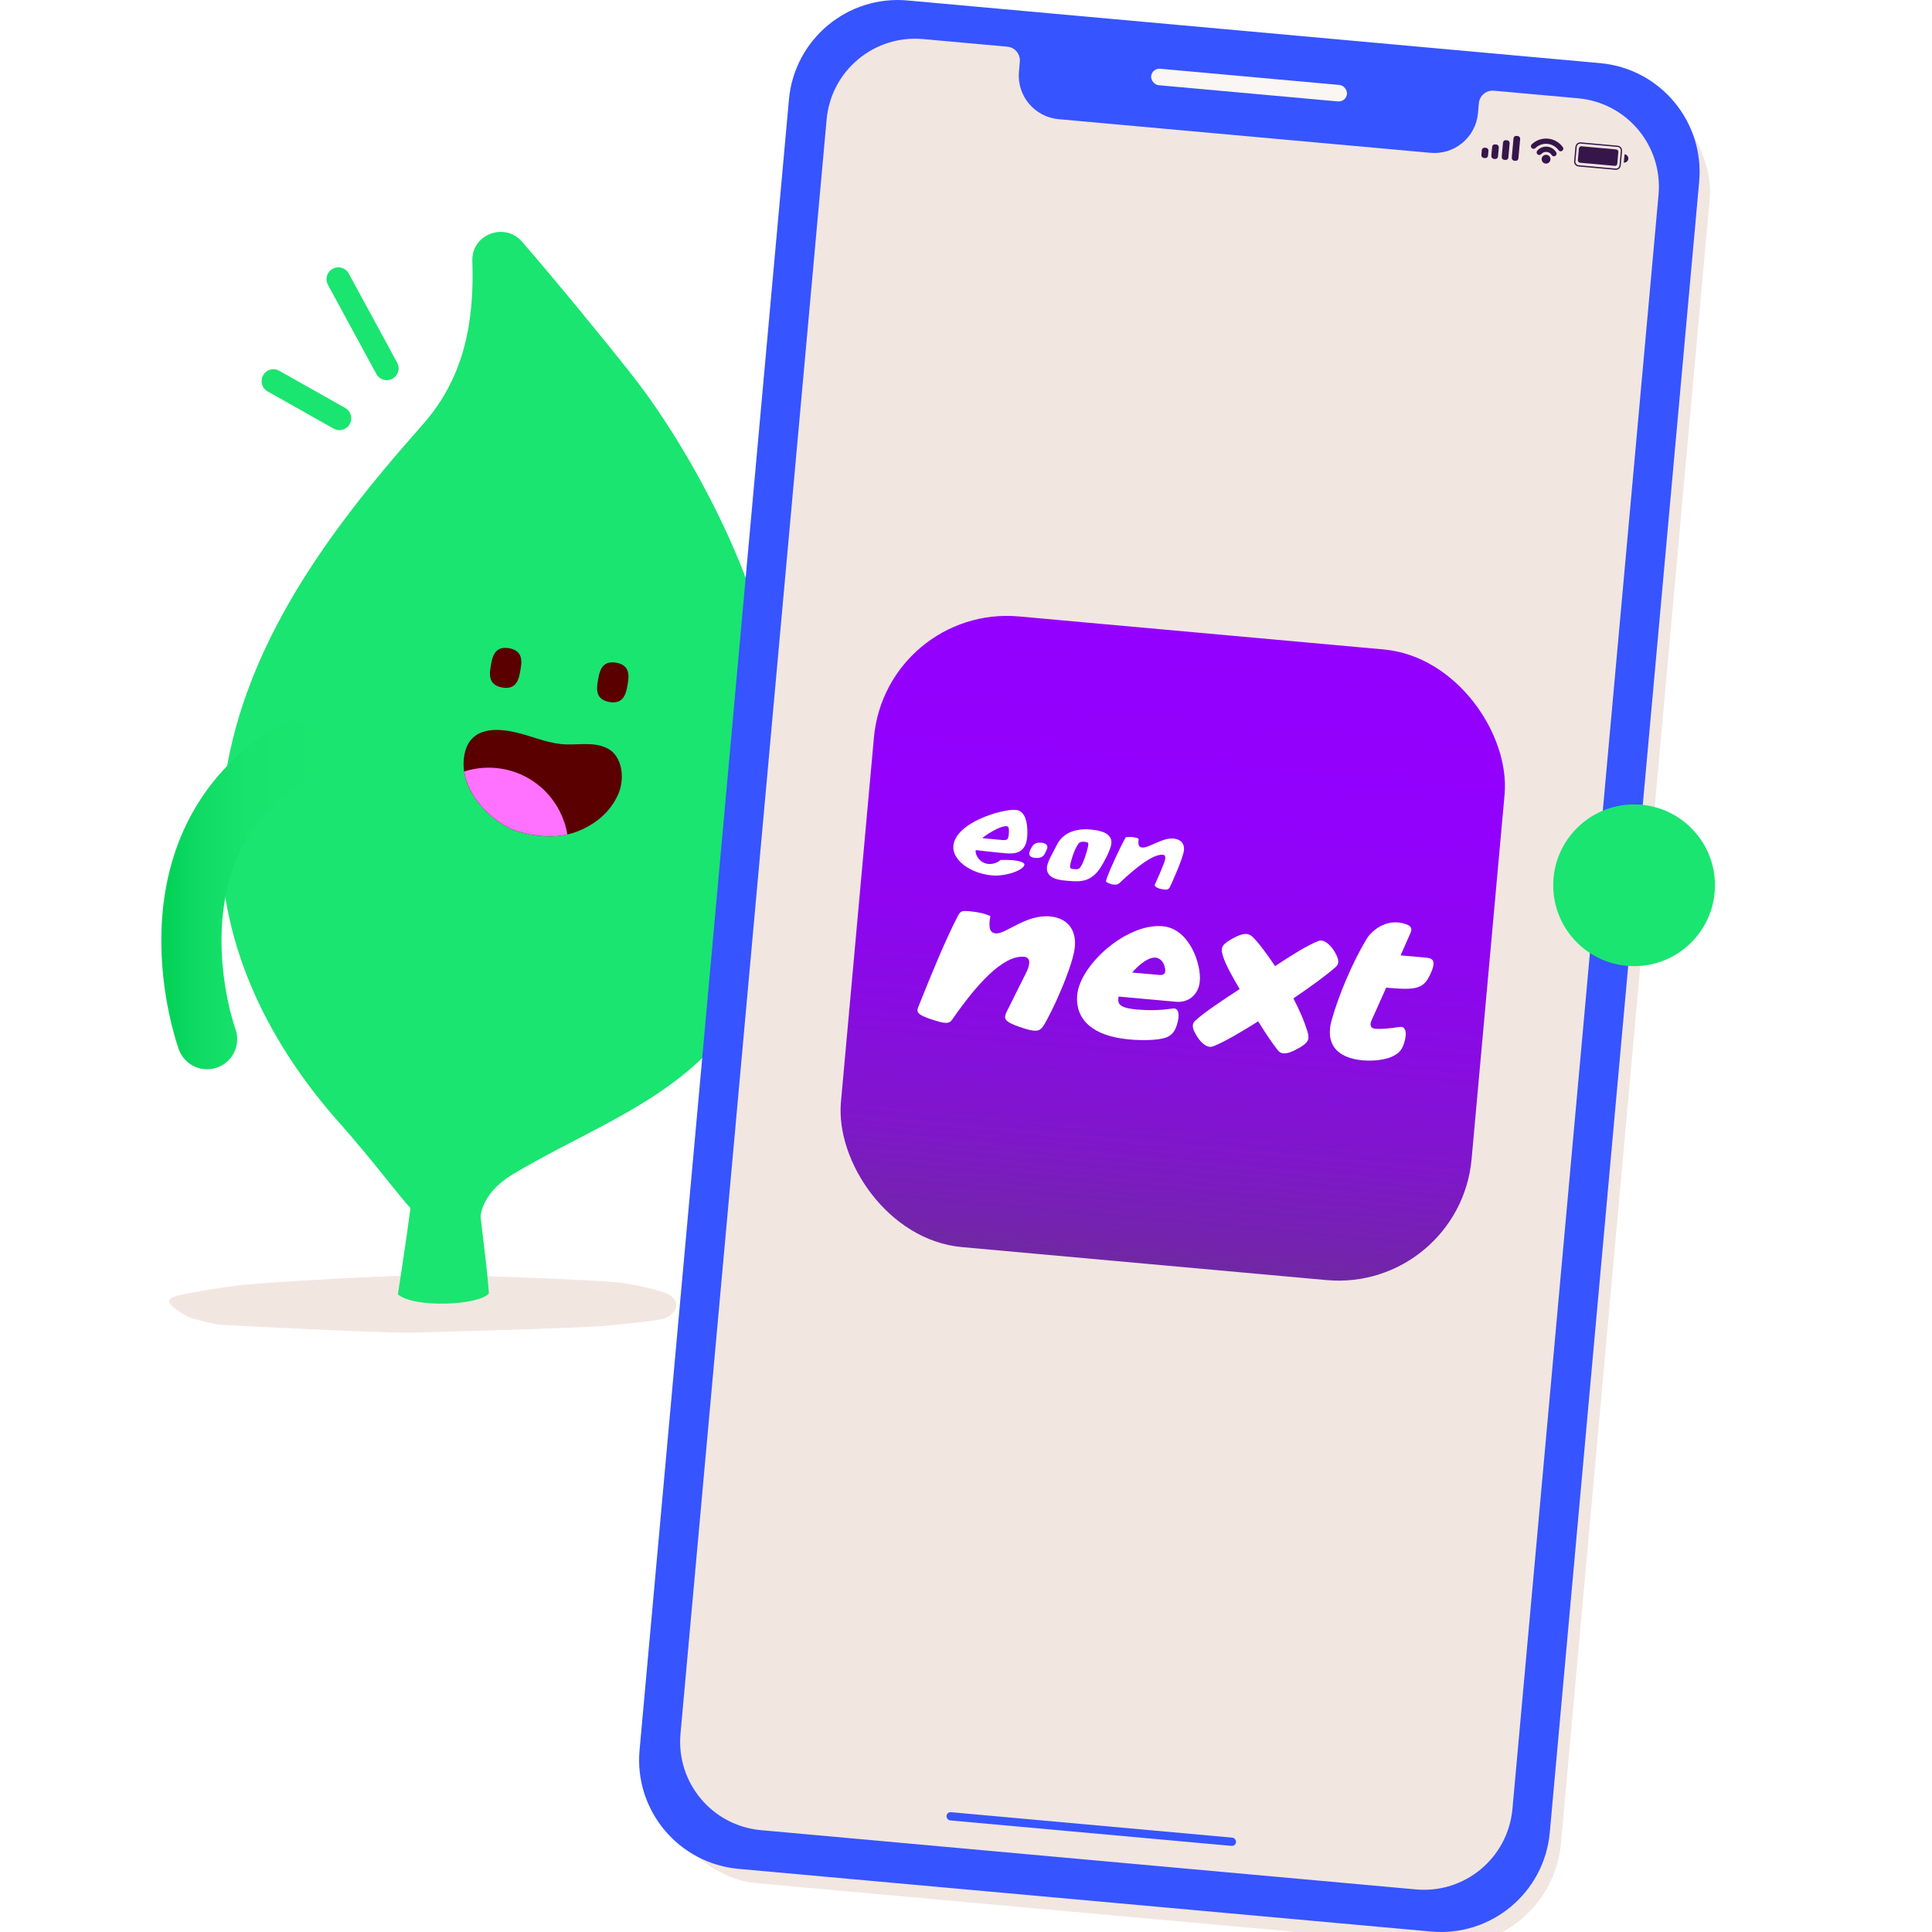
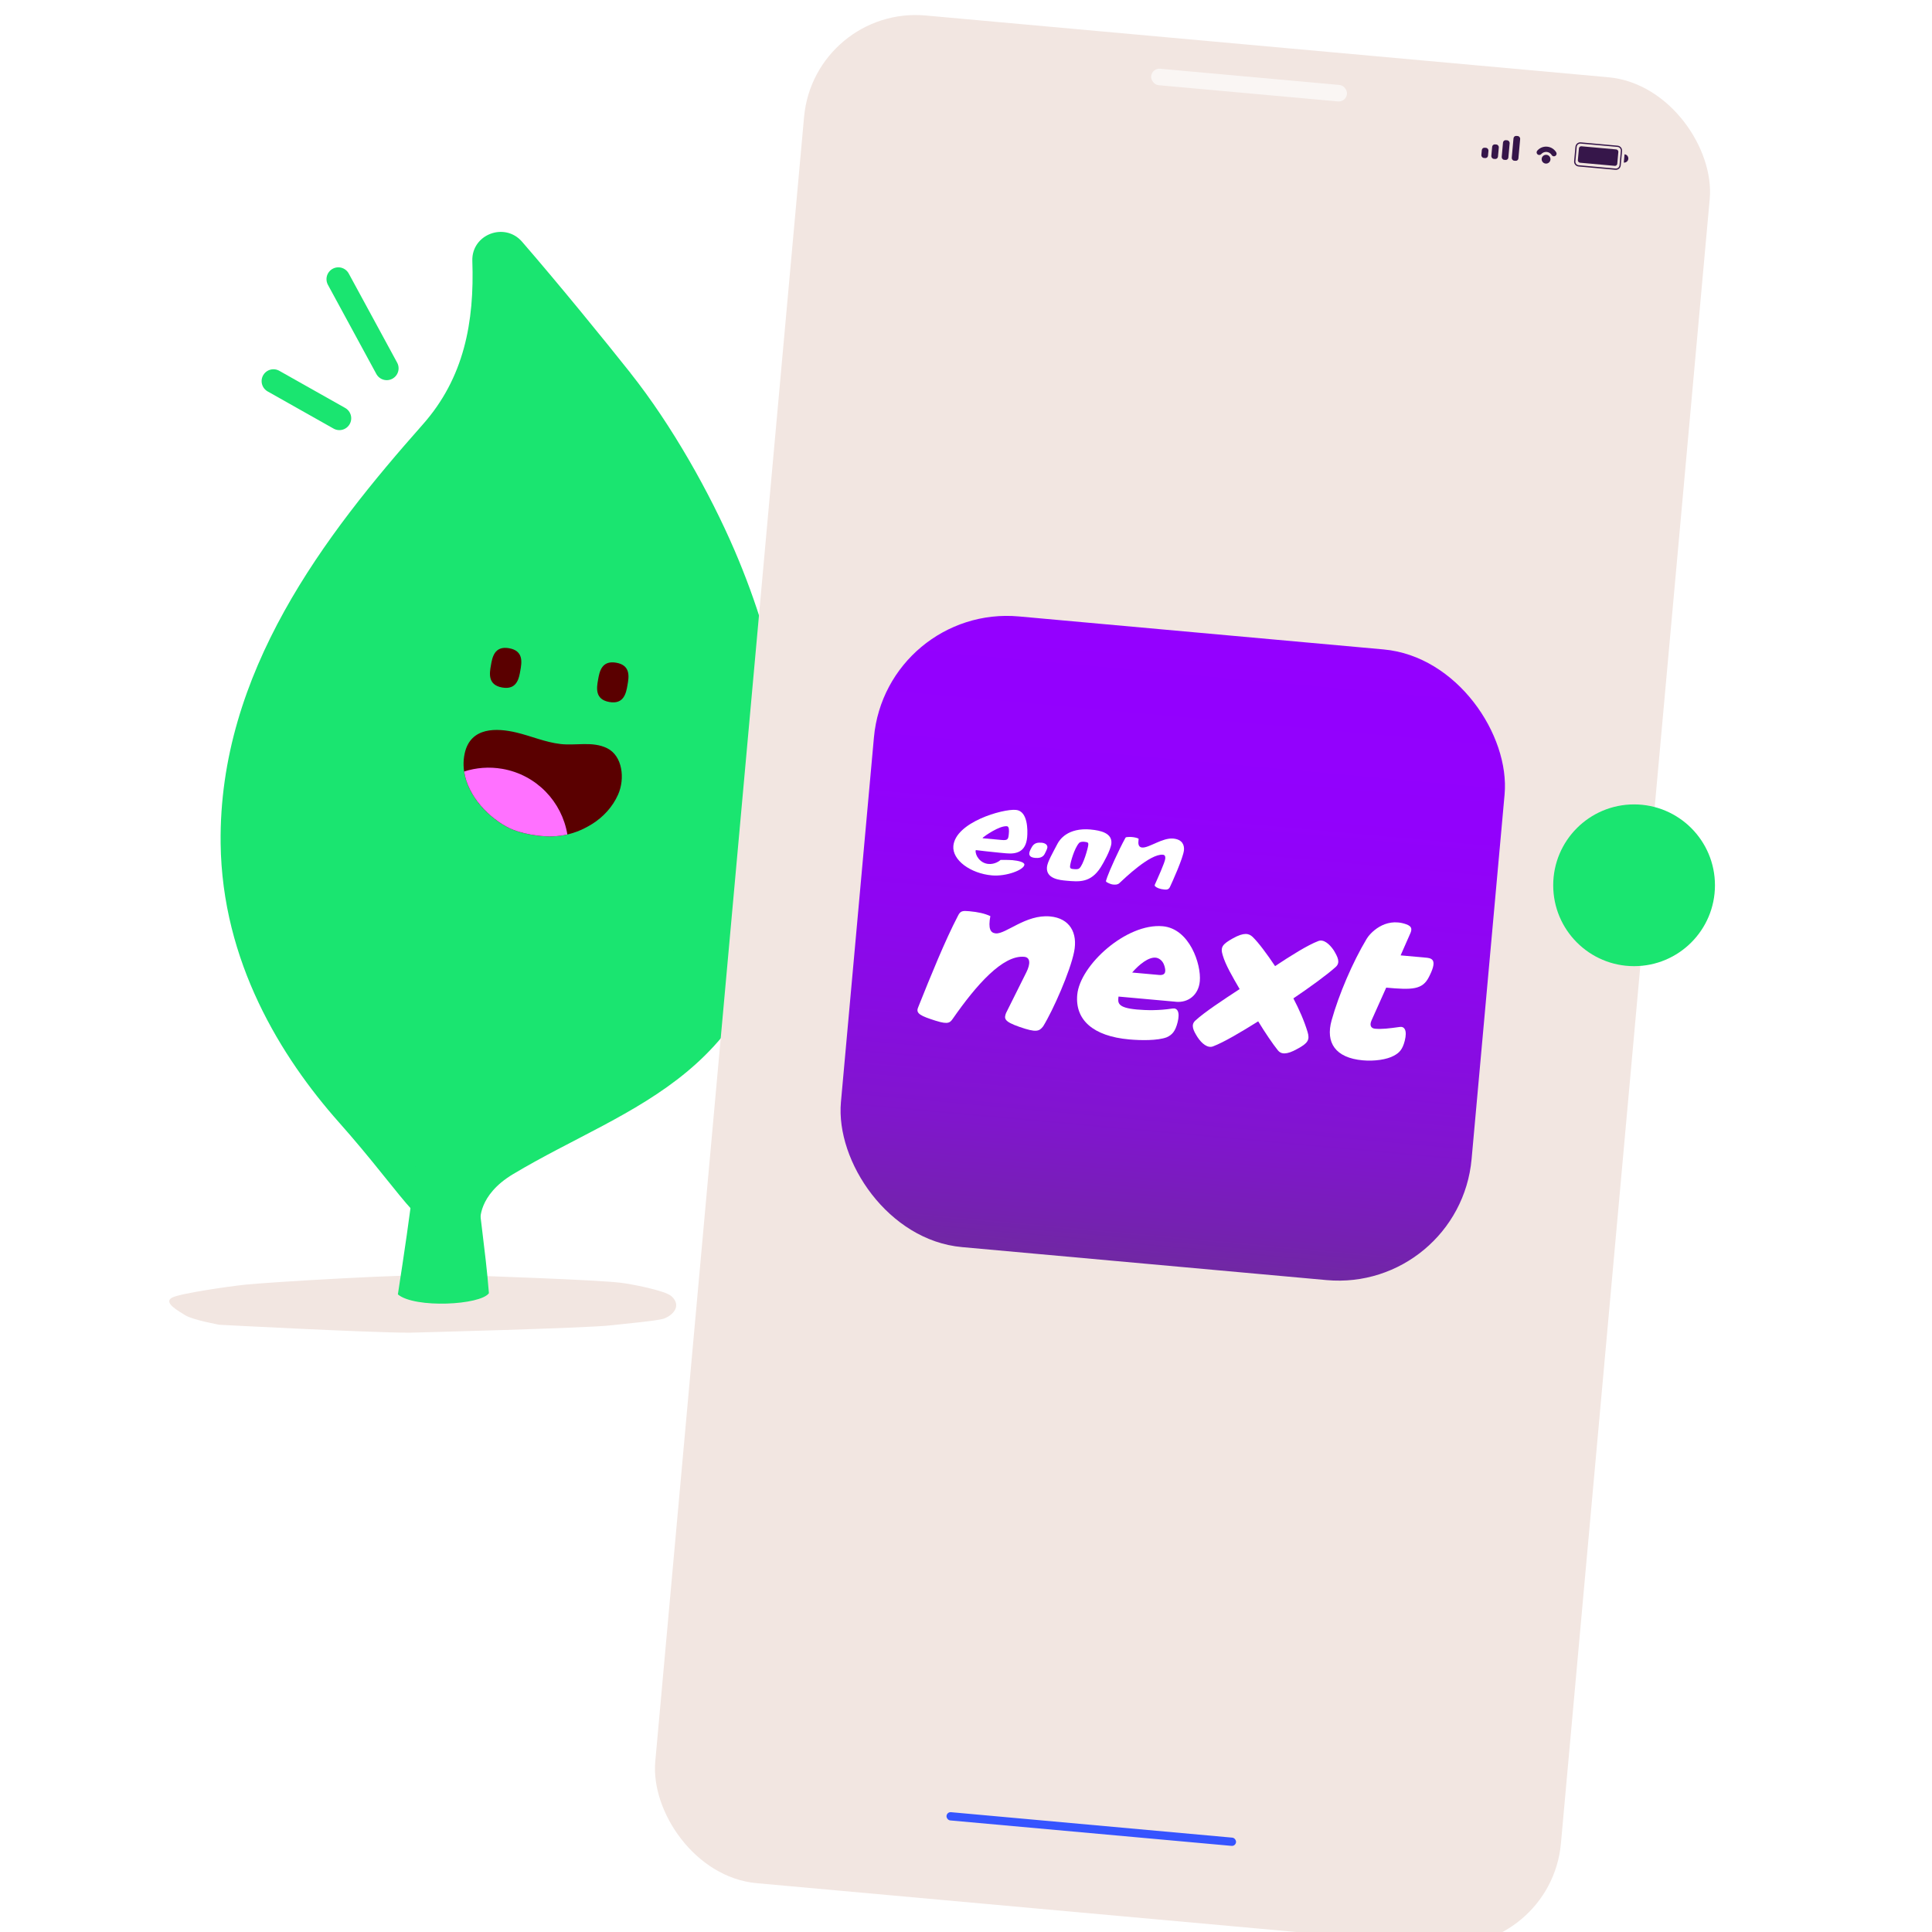
<svg xmlns="http://www.w3.org/2000/svg" viewBox="0 0 500 500">
  <defs>
    <style>
      .cls-1 {
        fill: #ff71ff;
      }

      .cls-2 {
        fill: #36164a;
      }

      .cls-3 {
        fill: #faf6f4;
      }

      .cls-4 {
        stroke: #00e2ff;
        stroke-width: 15.39px;
      }

      .cls-4, .cls-5 {
        stroke-miterlimit: 10;
      }

      .cls-4, .cls-5, .cls-6, .cls-7 {
        fill: none;
        stroke-linecap: round;
      }

      .cls-8 {
        fill: url(#linear-gradient-2);
      }

      .cls-9 {
        fill: #5a0000;
      }

      .cls-10 {
        fill: #1ae470;
      }

      .cls-11 {
        filter: url(#drop-shadow-1);
      }

      .cls-11, .cls-12 {
        fill: #f2e6e1;
      }

      .cls-13 {
        fill: #1ae570;
      }

      .cls-14 {
        isolation: isolate;
      }

      .cls-15 {
        fill: #fff;
      }

      .cls-16 {
        fill: #9254ff;
      }

      .cls-5 {
        mix-blend-mode: multiply;
        stroke: #00e3ff;
        stroke-width: 3.01px;
      }

      .cls-6 {
        stroke: url(#linear-gradient);
        stroke-width: 15.57px;
      }

      .cls-6, .cls-7 {
        stroke-linejoin: round;
      }

      .cls-17 {
        fill: #3654ff;
      }

      .cls-7 {
        stroke: #1ae570;
        stroke-width: 6.13px;
      }
    </style>
    <linearGradient id="linear-gradient" x1="-8047.99" y1="-5357.3" x2="-8028.34" y2="-5320.15" gradientTransform="translate(-8414.69 -4377.75) rotate(-117.87) scale(1 -1)" gradientUnits="userSpaceOnUse">
      <stop offset="0" stop-color="#1ae570" />
      <stop offset=".46" stop-color="#17e36d" />
      <stop offset=".73" stop-color="#10dc65" />
      <stop offset=".95" stop-color="#03d257" />
      <stop offset="1" stop-color="#00cf53" />
    </linearGradient>
    <filter id="drop-shadow-1" x="166.39" y=".23" width="273.14" height="499.58" filterUnits="userSpaceOnUse">
      <feOffset dx="3.38" dy="3.38" />
      <feGaussianBlur result="blur" stdDeviation="4.05" />
      <feFlood flood-color="#686260" flood-opacity=".2" />
      <feComposite in2="blur" operator="in" />
      <feComposite in="SourceGraphic" />
    </filter>
    <linearGradient id="linear-gradient-2" x1="321.73" y1="400.56" x2="321.73" y2="564.44" gradientTransform="translate(-18.22 -237.08)" gradientUnits="userSpaceOnUse">
      <stop offset="0" stop-color="#9400ff" />
      <stop offset=".27" stop-color="#9201fc" />
      <stop offset=".46" stop-color="#8f05f2" />
      <stop offset=".63" stop-color="#880ce2" />
      <stop offset=".8" stop-color="#8016cc" />
      <stop offset=".95" stop-color="#7422af" />
      <stop offset="1" stop-color="#7028a3" />
    </linearGradient>
  </defs>
  <g class="cls-14">
    <g id="artwork">
      <g>
        <g>
          <g>
            <path class="cls-13" d="M279.42,199.76c-15.74,2.53-31.17,8.18-44.83,16.42-6.02,3.63-11.59,7.92-17.52,11.69-2.65,1.68-5.37,3.28-8.22,4.61,2.32-1.08-1.57.54-2.07.69-.65.2-6.15,1.12-3.5.88-7.97.73-15.73,6.53-15.34,15.34.34,7.68,6.78,16.12,15.34,15.34,16.76-1.53,28.9-10.38,42.49-19.34s25.86-13.49,41.81-16.05c8.19-1.31,12.74-11.51,10.71-18.87-2.39-8.71-10.66-12.03-18.87-10.71h0Z" />
            <path class="cls-13" d="M163.16,96.54c10.69,13.46,20.54,31.01,26.93,45.86,11.57,26.93,16.49,54.62,13.81,80.55-5.78,55.8-40.47,62.59-71.11,80.91-9.19,5.5-8.47,12.16-8.47,12.16-5.9-.7-13.68,1.34-17.89-3.14-1.36-1.45-4.37-5.15-7.28-8.79-3.71-4.64-7.5-9.21-11.45-13.65-14.97-16.88-30.23-41.56-30.6-72.18-.53-44.25,27.03-79.85,52.31-108.4,10.71-12.09,13.38-26.5,12.83-42.33-.24-6.87,8.37-10.16,12.87-4.97,9.66,11.15,21.5,25.7,28.06,33.97Z" />
            <path class="cls-13" d="M193.57,245.61c-4.96-7.48-10.42-17.71-9.85-27.02.51-8.13,11.82-3.24,16.65-1.15,8.56,3.71,16.31,9.07,24.69,13.15,8.33,4.06,19.63,9.41,28.4,3.68s.61-20.38-8.45-14.46c-2.17,1.42-9.3-2.61-11.49-3.68-5.04-2.46-9.86-5.34-14.76-8.06-9.5-5.29-20.58-11.11-31.79-10.59-12.17.56-19.99,9.92-19.98,21.83.01,12.16,5.53,24.79,12.13,34.76,5.92,8.95,20.43.57,14.46-8.45h0Z" />
            <g>
              <path class="cls-9" d="M154.78,175.93c-.36,2.03-.89,5.08,2.92,5.75s4.35-2.38,4.7-4.42c.36-2.03.89-5.08-2.92-5.75-3.81-.67-4.35,2.38-4.7,4.42Z" />
              <path class="cls-9" d="M127.05,172.18c-.36,2.03-.89,5.08,2.92,5.75,3.81.67,4.35-2.38,4.7-4.42.36-2.03.89-5.08-2.92-5.75-3.81-.67-4.35,2.38-4.7,4.42Z" />
              <g>
                <path class="cls-9" d="M145.05,192.55c-3.98-.46-7.61-2.08-11.47-2.99-4.89-1.15-11.83-1.55-13.33,5.47-1.78,8.32,5.18,16.22,11.72,19.37,2.15,1.04,7.87,2.58,13.07,1.89,2.89-.38,5.57-1.4,8.23-3.06,2.81-1.76,5.27-4.37,6.7-7.61,1.81-4.09,1.16-10.01-2.86-11.99-3.75-1.85-8.08-.62-12.06-1.08" />
                <path class="cls-1" d="M120.11,199.67c3.1-1,6.48-1.29,9.91-.69,8.87,1.55,15.42,8.56,16.81,16.97-.59.14-1.18.25-1.78.33-5.2.69-10.92-.85-13.07-1.89-5.31-2.56-10.88-8.23-11.86-14.72Z" />
              </g>
            </g>
          </g>
-           <path class="cls-6" d="M53.6,268.94s-18.2-49.87,22.4-74.52" />
        </g>
        <circle class="cls-13" cx="210.13" cy="235.04" r="5.93" />
        <g>
          <path class="cls-5" d="M245.84,42.89c2.21,6.09,9.04,10.48,15.64,8.81" />
-           <path class="cls-10" d="M195.57,179.22c9.15,16.47,5.38,42.67,10.46,61.18,5.17-.3,11.6-2.47,16.24-1.66-4.14-21.8-4.44-37.52-5.23-59.79-1.95-.31-14.31.89-16.12,1.52-1.01.91-1.18,2.07-5.34-1.25" />
          <path class="cls-4" d="M298.59,100.47s-9.31,35.21-43.96,49.77" />
          <path class="cls-16" d="M204.18,221.49c-.12,3.08,2.29,5.67,5.37,5.79,3.08.12,5.67-2.29,5.79-5.37.12-3.08-2.29-5.67-5.37-5.79-3.08-.12-5.67,2.29-5.79,5.37" />
          <g>
            <rect class="cls-11" x="185.29" y="7.35" width="235.34" height="485.33" rx="28.99" ry="28.99" transform="translate(23.77 -26.29) rotate(5.17)" />
            <rect class="cls-17" x="244.8" y="472.29" width="75.23" height="2.14" rx="1.06" ry="1.06" transform="translate(43.81 -23.53) rotate(5.17)" />
-             <path class="cls-17" d="M414.12,16.34L234.9.12c-15.56-1.41-29.31,10.06-30.72,25.62l-38.66,427.2c-1.41,15.56,10.06,29.31,25.62,30.72l179.22,16.22c15.56,1.41,29.31-10.06,30.72-25.62l38.66-427.2c1.41-15.56-10.06-29.31-25.62-30.72ZM391.41,468.17c-1.14,12.64-12.31,21.95-24.95,20.81l-169.54-15.34c-12.64-1.14-21.95-12.31-20.81-24.95L213.93,30.92c1.14-12.64,12.31-21.95,24.95-20.81l21.81,1.97c1.97.18,3.41,1.91,3.24,3.88l-.23,2.59c-.56,6.22,4.02,11.72,10.25,12.29l96.26,8.71c6.22.56,11.72-4.02,12.29-10.25l.23-2.59c.18-1.97,1.91-3.41,3.88-3.24l21.81,1.97c12.64,1.14,21.95,12.31,20.81,24.95l-37.81,417.76Z" />
            <g>
              <rect class="cls-2" x="391.46" y="35.18" width="1.73" height="6.44" rx=".68" ry=".68" transform="translate(5.06 -35.2) rotate(5.17)" />
              <rect class="cls-2" x="388.8" y="36.29" width="1.73" height="5.1" rx=".68" ry=".68" transform="translate(5.09 -34.96) rotate(5.17)" />
              <rect class="cls-2" x="386.06" y="37.38" width="1.73" height="3.76" rx=".68" ry=".68" transform="translate(5.11 -34.71) rotate(5.17)" />
              <rect class="cls-2" x="383.43" y="38.25" width="1.73" height="2.66" rx=".68" ry=".68" transform="translate(5.13 -34.48) rotate(5.17)" />
            </g>
            <g>
              <circle class="cls-2" cx="400.12" cy="41.2" r="1.14" />
-               <path class="cls-2" d="M396.82,38.52c-.16-.01-.31-.08-.43-.21-.26-.27-.25-.7.02-.96,1.12-1.07,2.65-1.61,4.19-1.47,1.54.14,2.95.94,3.86,2.2.22.3.15.73-.15.95-.3.22-.73.15-.95-.15-.68-.94-1.73-1.54-2.88-1.65s-2.29.3-3.13,1.1c-.15.14-.34.2-.53.19Z" />
              <path class="cls-2" d="M402.11,40.46c-.21-.02-.4-.13-.52-.32-.29-.47-.76-.77-1.3-.82s-1.06.16-1.43.57c-.25.28-.68.3-.96.05-.28-.25-.3-.68-.05-.96.66-.74,1.59-1.11,2.56-1.02s1.82.62,2.34,1.46c.19.32.09.74-.23.93-.13.08-.27.11-.41.1Z" />
            </g>
            <g>
              <rect class="cls-2" x="408.47" y="38.26" width="10.24" height="4.27" rx=".59" ry=".59" transform="translate(5.32 -37.11) rotate(5.17)" />
              <path class="cls-2" d="M418.08,43.95l-9.55-.86c-.69-.06-1.21-.68-1.15-1.37l.34-3.73c.06-.69.68-1.21,1.37-1.15l9.55.86c.69.06,1.21.68,1.15,1.37l-.34,3.73c-.06.69-.68,1.21-1.37,1.15ZM409.07,37.16c-.51-.05-.97.33-1.02.85l-.34,3.73c-.05.51.33.97.85,1.02l9.55.86c.51.05.97-.33,1.02-.85l.34-3.73c.05-.51-.33-.97-.85-1.02l-9.55-.86Z" />
              <path class="cls-2" d="M420.43,39.93c.59.05,1.03.58.98,1.17-.05.59-.58,1.03-1.17.98" />
            </g>
            <rect class="cls-3" x="297.81" y="19.89" width="50.89" height="4.28" rx="2.14" ry="2.14" transform="translate(3.3 -29.05) rotate(5.17)" />
          </g>
          <g>
            <rect class="cls-8" x="221.56" y="163.48" width="163.88" height="163.88" rx="34.57" ry="34.57" transform="translate(23.36 -26.36) rotate(5.17)" />
            <g>
              <path class="cls-15" d="M286.43,228.32c-.24-.15-.24-.29-.13-.58l.28-.83c.52-1.51,3-7.05,4.65-10.02.07-.13.14-.23.44-.25.14,0,.6-.07,1.23-.02.46.04,1.35.16,1.78.44,0,0,0,0-.06.75-.03.33-.09,1.44.95,1.53,1.76.16,5.22-2.57,8.05-2.32,2.48.22,2.9,1.81,2.79,2.99-.18,1.99-3.16,8.57-3.64,9.56-.32.65-.81.7-1.44.64-1.14-.1-1.98-.45-2.37-.83-.08-.08-.18-.24-.08-.45.55-1.24,2.6-5.71,2.69-6.71.05-.55-.07-.97-.62-1.02-3.31-.3-10.02,6.21-11.26,7.36-.41.38-.95.42-1.59.36-.78-.07-1.58-.56-1.65-.61" />
              <path class="cls-15" d="M271.06,219.34c-.04.41-.62,1.5-.7,1.66-.53,1.03-1.68,1.1-2.47,1.02-1.2-.11-1.57-.57-1.51-1.25.05-.52.57-1.39.64-1.52.65-1.18,1.63-1.23,2.58-1.15.8.07,1.53.48,1.46,1.23" />
              <path class="cls-15" d="M262.18,222.62c-1.26-.11-3.23-.07-3.23-.07-.26.23-1.45,1.19-3.16,1.04-2.16-.2-3.41-2.22-3.3-3.47.02-.17.24-.09.53-.06,0,0,3.7.45,5.55.61l1.85.17c2.63.24,5.07-.35,5.41-4.19.16-1.8.19-6.77-2.91-7.05-3.44-.31-15.64,3.22-16.19,9.33-.33,3.64,4.41,7.12,9.97,7.62,3.69.33,8.29-1.41,8.41-2.76.06-.7-1.72-1.05-2.94-1.16ZM254.43,216.71c.38-.32,4.17-3.06,6.17-2.88.61.06.55,1.18.48,1.97-.13,1.47-.3,1.72-1.89,1.58l-4.49-.41c-.35-.03-.54-.03-.26-.26Z" />
              <path class="cls-15" d="M282.32,214.68c-6.04-.55-8.12,2.69-8.63,3.66-1.19,2.29-2.61,4.69-2.74,6.06-.28,3.06,3.37,3.37,5,3.52,3.34.3,6.3.6,8.91-3.46.62-.97,2.61-4.49,2.76-6.16.25-2.71-2.81-3.38-5.3-3.61ZM279.36,224.7c-.38.33-.98.26-1.36.23-.65-.06-1.13-.06-1.07-.75.09-1.02,1.12-4.62,2.31-5.99.32-.37.95-.37,1.37-.34,1.06.1,1.08.29,1.03.86-.07.79-1.27,5.11-2.29,5.99Z" />
              <path class="cls-15" d="M260.39,262.1c-.6,1.54-.55,2.26,3.48,3.67,4.3,1.49,5.07,1.17,6.1-.16,2.6-4.22,6.97-14.16,8-19.24,1.02-4.97-1.14-8.74-6.22-9.2-6.26-.57-11.46,4.63-14.05,4.39-1.35-.12-2.01-1.16-1.4-4.47-1.47-.68-3.17-1.06-5.48-1.27-1.69-.15-2.27-.1-2.89,1.17-3.37,6.46-7.04,15.53-10.27,23.6-.58,1.32-.18,2.02,3.19,3.15,4.14,1.42,4.84,1.21,5.69-.03,6.15-8.85,13-16.59,18.53-16.09,1.58.14,1.66,1.8.55,4.01l-5.22,10.47Z" />
              <path class="cls-15" d="M313.93,270.8c2.73-1.02,7.32-3.74,11.69-6.48,1.77,2.91,3.76,5.84,5.09,7.5.79,1.01,2.2,1.24,5.04-.37,2.83-1.5,3.24-2.4,2.65-4.38-.89-2.94-2.17-5.81-3.67-8.69,4.16-2.81,8.63-6.04,10.96-8.14,1.26-1.15.51-2.59-.54-4.34-1.12-1.64-2.65-2.93-4.02-2.34-2.68,1.02-6.99,3.71-11.14,6.47-2.03-3.04-4.29-6.11-5.81-7.56-.96-.91-2.2-1.24-5.09.36-2.78,1.56-3.29,2.29-2.65,4.38.71,2.48,2.52,5.56,4.38,8.76-4.27,2.8-9.06,5.94-11.46,8.15-1.26,1.15-.51,2.59.55,4.28,1.11,1.7,2.65,2.93,4.02,2.4" />
              <path class="cls-15" d="M304.31,259.26c3.27.3,5.89-1.83,6.2-5.32.4-4.42-2.67-13.61-9.6-14.23-9.38-.85-21.42,10.05-22.12,17.74-.59,6.49,4.09,10.71,13.42,11.55,3,.27,7.39.34,9.73-.55,1.43-.64,2.23-1.56,2.82-3.87.69-2.74-.1-3.75-1.27-3.58-3.57.56-6.81.48-9.26.26-5.13-.46-4.95-1.77-4.76-3.35l14.84,1.34ZM299.07,247.84c.71.06,1.82.6,2.28,2.13.34,1.13.54,2.52-1.37,2.35l-6.98-.63c1.9-2.19,4.27-4.01,6.07-3.85Z" />
              <path class="cls-15" d="M344.62,264.06c-1.62,5.79.99,9.71,8.03,10.35,3.06.28,6.29-.2,8.08-1.19,1.39-.75,2.23-1.56,2.82-3.87.69-2.74-.1-3.75-1.27-3.58-2.84.4-4.68.62-6.42.46-.98-.09-1.52-.8-.9-2.17l3.79-8.46c6.65.6,9.35.57,11.02-2.69,2.13-4.1,1.15-4.84-.42-5.04l-6.87-.62,2.35-5.34c.55-1.16.85-2.12-.96-2.73-5.55-1.93-9.41,2.45-10.19,3.81-3.63,6.05-7.18,14.36-9.06,21.07" />
            </g>
          </g>
        </g>
        <circle class="cls-13" cx="422.9" cy="229.11" r="20.93" />
        <path class="cls-12" d="M158.16,342.99c2.74-.34,11.87-1.13,13.6-1.72,2.1-.71,4.87-3.17,2.04-5.79-1.68-1.55-10.81-3.23-13.12-3.5-6.57-.78-34.95-1.74-42.6-2-12.28-.41-49.19,1.92-54.51,2.48-4.39.46-17,2.28-19.03,3.36-2.46,1.32,1.87,3.57,3.36,4.54,1.89,1.23,8.88,2.49,8.88,2.49,0,0,38.8,2.05,49.26,2.05,0,0,46.26-1.18,52.1-1.91Z" />
        <path class="cls-13" d="M127.04,273.21c-7.76,20.19-2.32,38.29-.51,61.46-2.15,3.09-19.17,3.99-23.56.32,3.41-22.13,5.42-36.42,6.64-59.15,2.07-.62,9.78-.94,11.81-.46,1.21.9,1.54,2.22,5.61-2.17Z" />
        <g>
          <line class="cls-7" x1="100.09" y1="95.32" x2="87.56" y2="72.25" />
          <line class="cls-7" x1="87.83" y1="108.25" x2="70.77" y2="98.63" />
        </g>
      </g>
    </g>
  </g>
</svg>